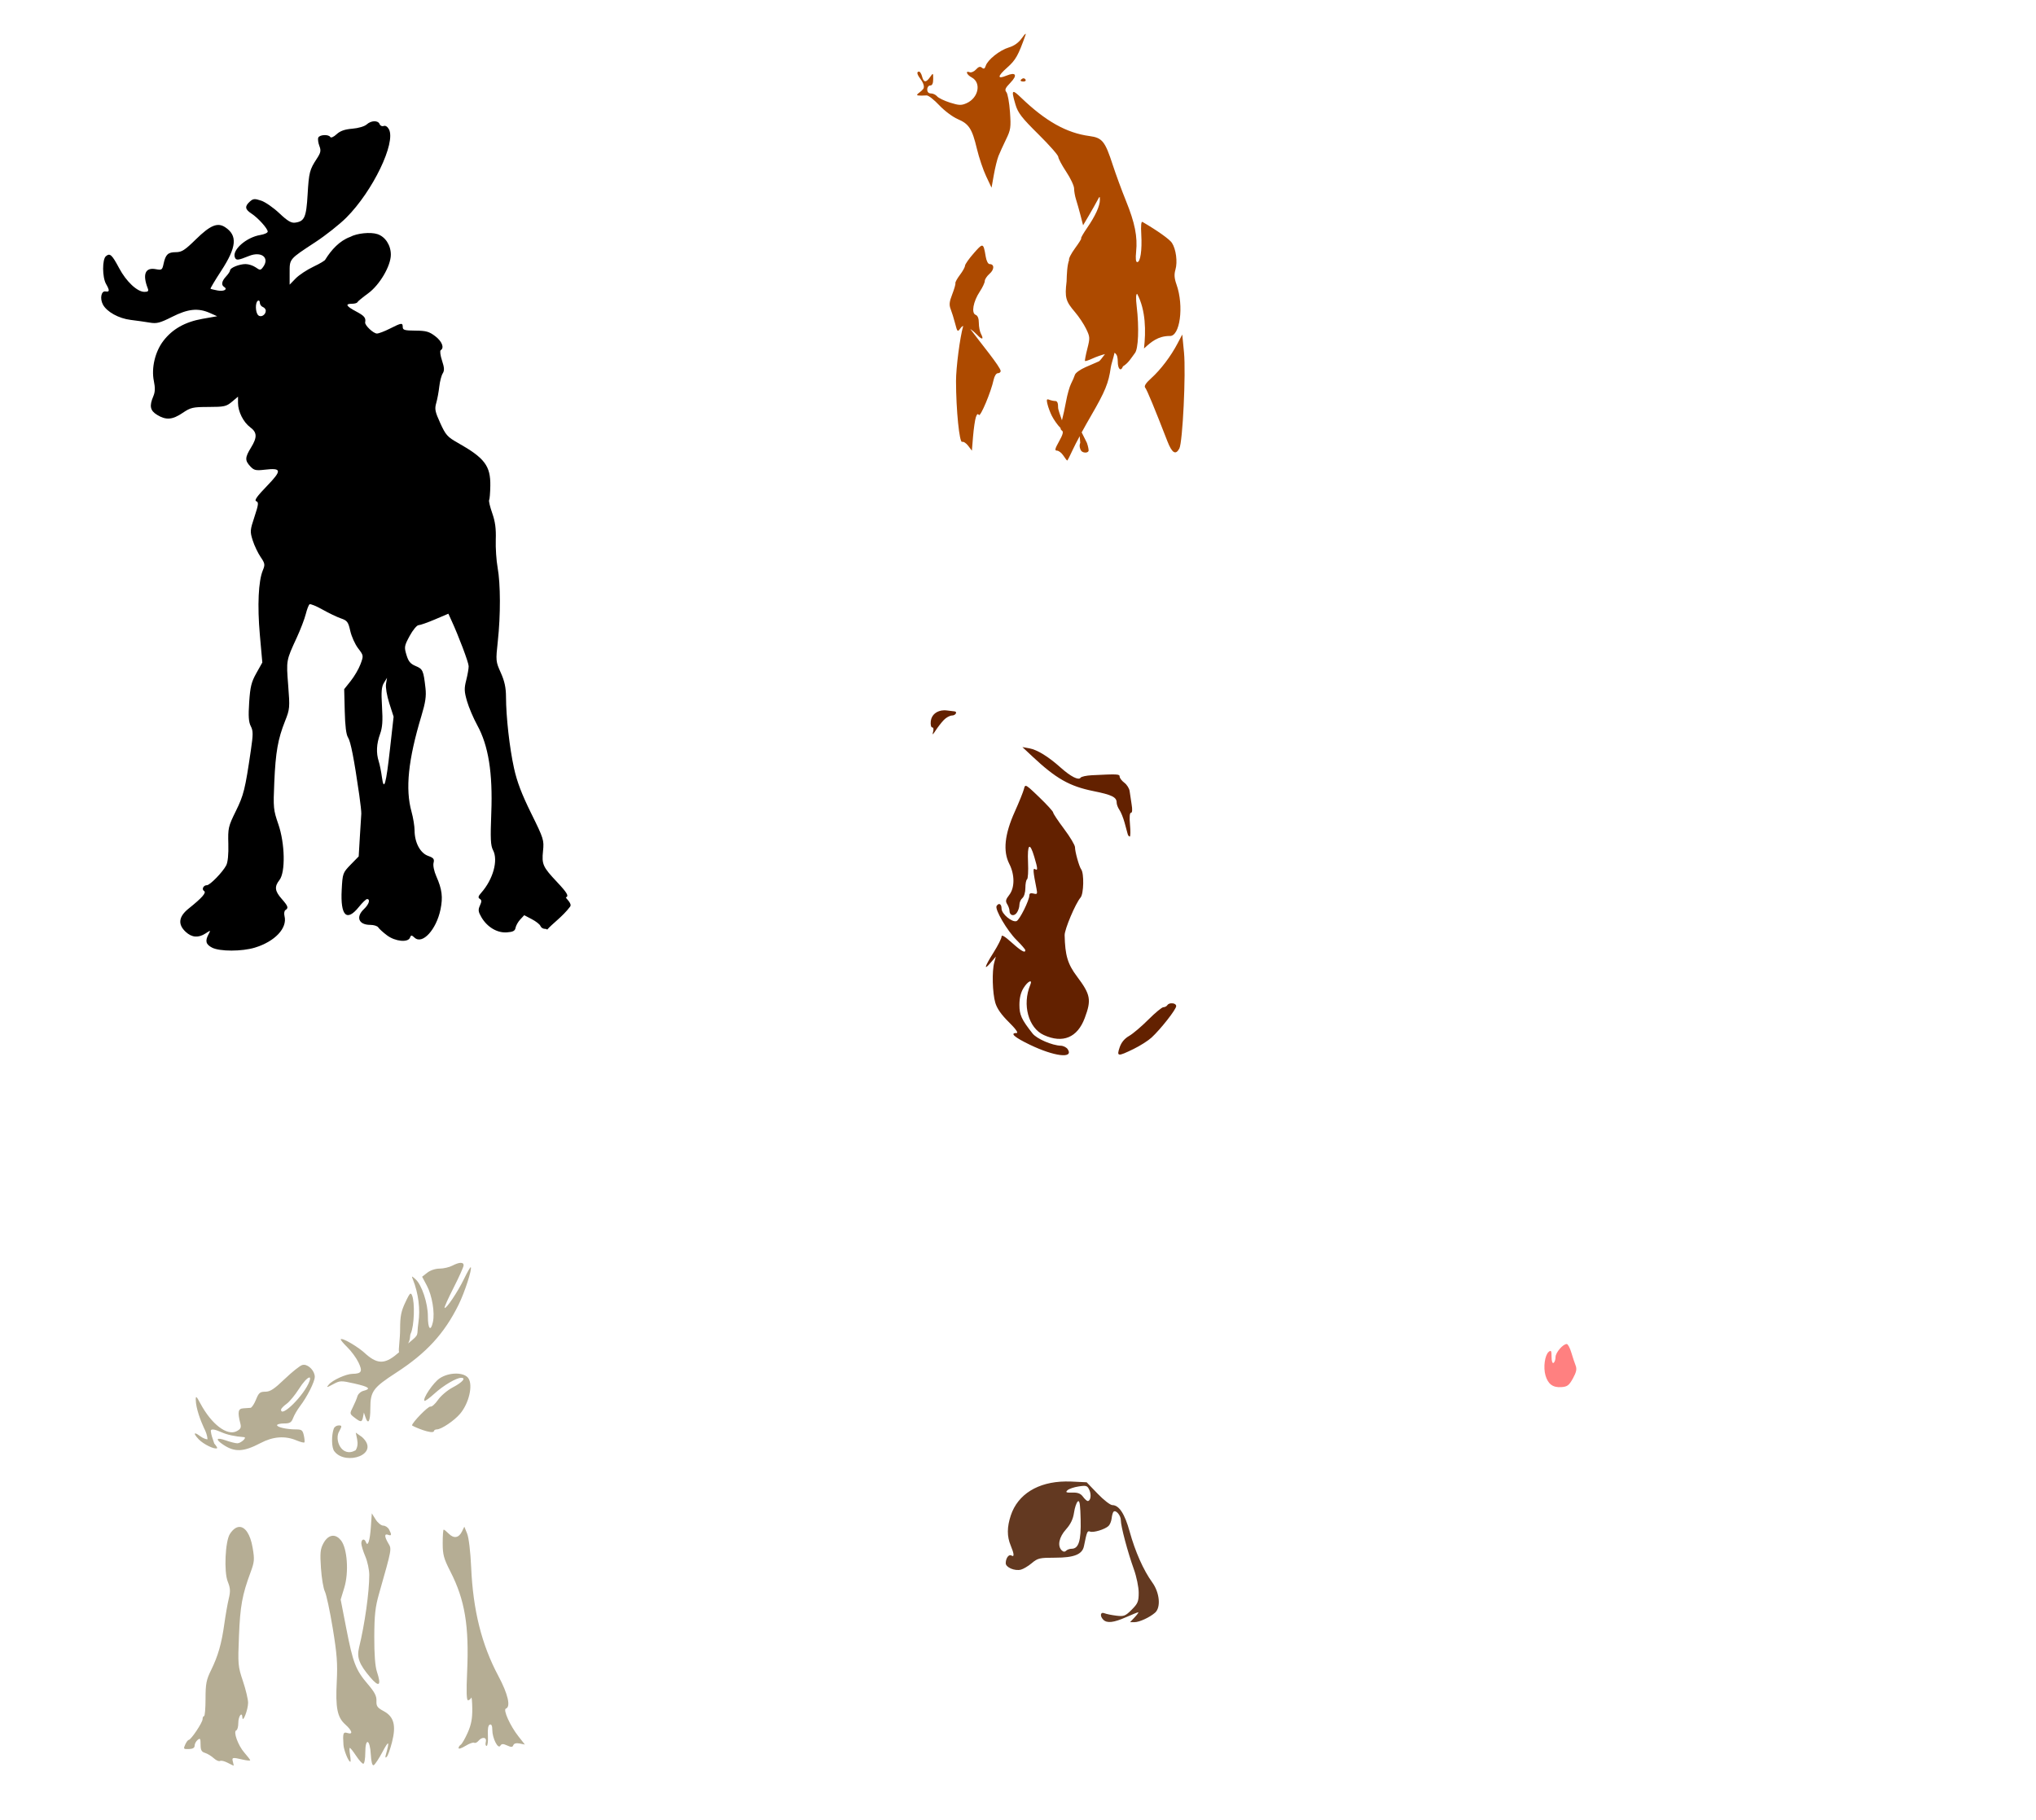
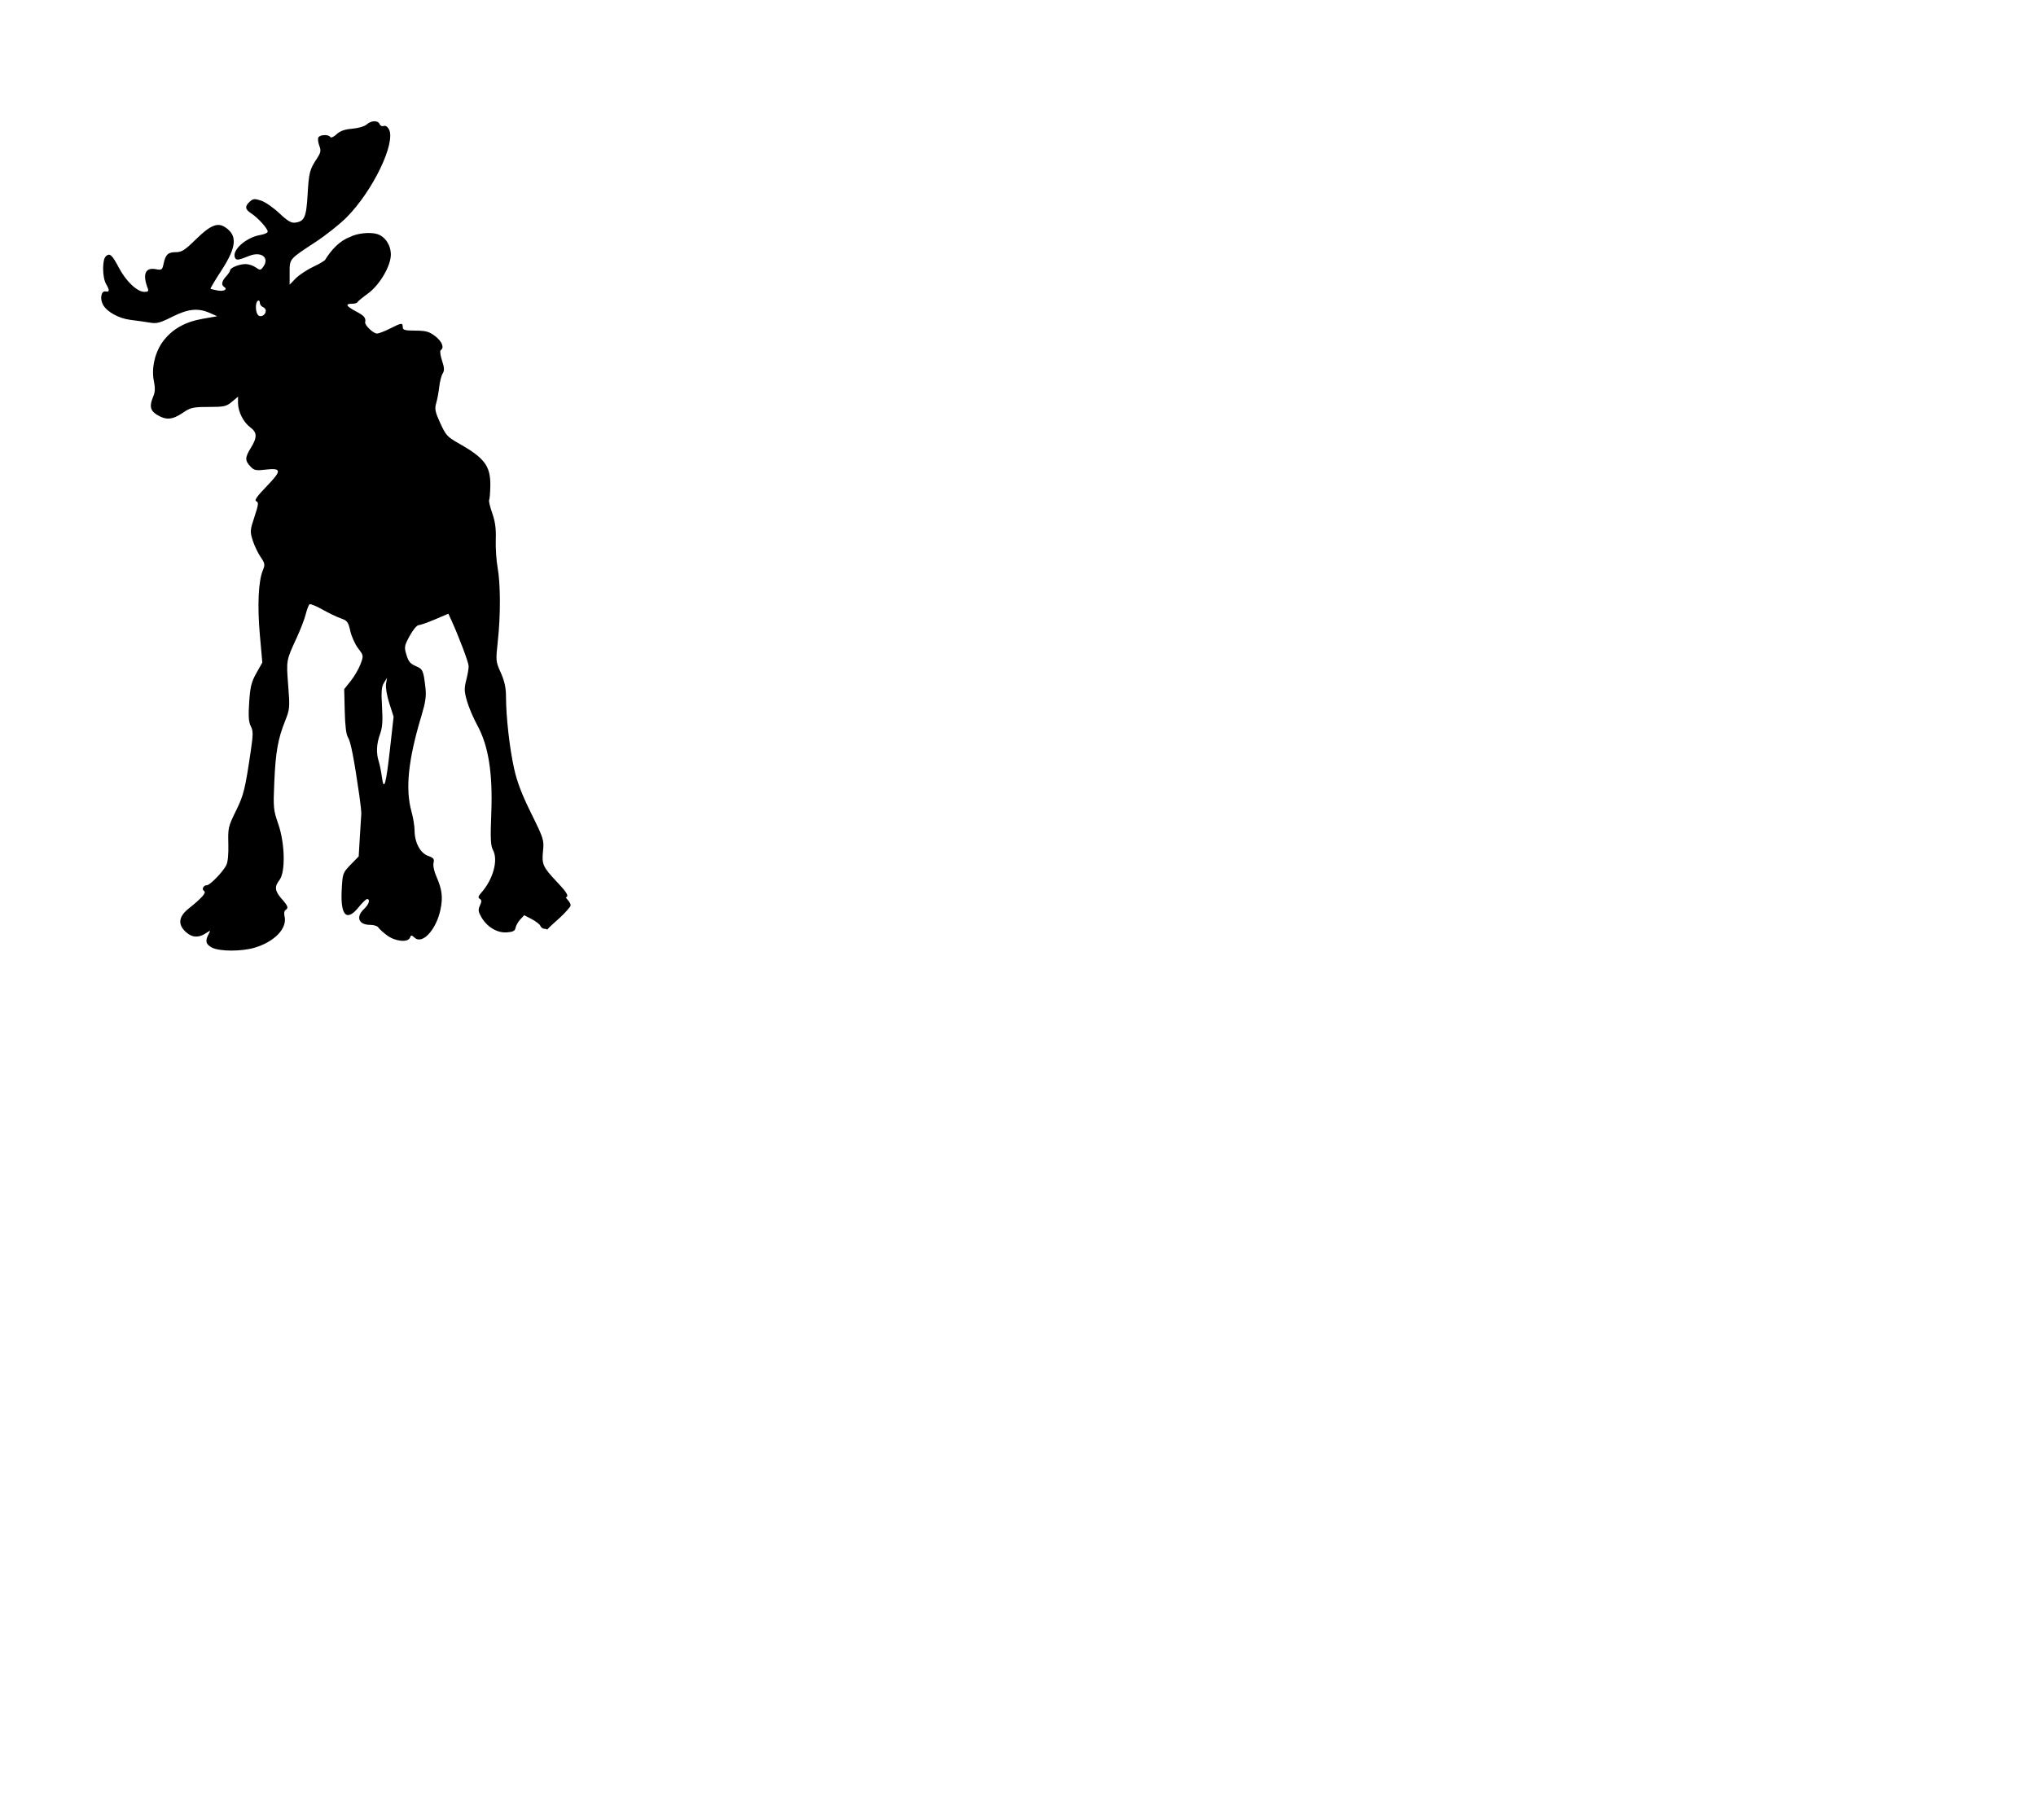
<svg xmlns="http://www.w3.org/2000/svg" xmlns:ns1="http://www.inkscape.org/namespaces/inkscape" xmlns:ns2="http://sodipodi.sourceforge.net/DTD/sodipodi-0.dtd" id="svg6903" version="1.1" ns1:version="0.47 r22583" width="575" height="514" ns2:docname="BBMoose4.gif">
  <defs id="defs6907">
    <ns1:perspective ns2:type="inkscape:persp3d" ns1:vp_x="0 : 0.5 : 1" ns1:vp_y="0 : 1000 : 0" ns1:vp_z="1 : 0.5 : 1" ns1:persp3d-origin="0.5 : 0.33333333 : 1" id="perspective6911" />
  </defs>
  <ns2:namedview pagecolor="#ffffff" bordercolor="#666666" borderopacity="1" objecttolerance="10" gridtolerance="10" guidetolerance="10" ns1:pageopacity="0" ns1:pageshadow="2" ns1:window-width="1280" ns1:window-height="1002" id="namedview6905" showgrid="false" ns1:zoom="0.36235409" ns1:cx="492.03838" ns1:cy="407.39562" ns1:window-x="1276" ns1:window-y="92" ns1:window-maximized="1" ns1:current-layer="svg6903" />
  <path style="fill:#000000" d="m 105.697,34.248 c -0.702,0.02 -1.514,0.331 -2.154,0.911 -0.588,0.533 -2.333,1.049 -4.046,1.191 -2.155,0.179 -3.42,0.622 -4.449,1.576 -0.822,0.762 -1.573,1.088 -1.769,0.771 -0.506,-0.818 -3.066,-0.672 -3.398,0.193 -0.157,0.409 -0.016,1.459 0.315,2.329 0.508,1.337 0.396,1.887 -0.718,3.591 -2.044,3.126 -2.238,3.867 -2.61,10.211 -0.374,6.394 -0.888,7.517 -3.538,7.864 -1.096,0.144 -2.145,-0.484 -4.449,-2.662 -1.66,-1.57 -3.966,-3.171 -5.132,-3.555 -1.853,-0.612 -2.255,-0.579 -3.205,0.28 -1.479,1.338 -1.365,2.179 0.455,3.363 1.88,1.222 4.594,4.236 4.606,5.097 0.005,0.346 -0.928,0.774 -2.084,0.963 -3.945,0.647 -8.004,4.205 -7.199,6.305 0.36,0.937 0.871,0.88 4.011,-0.385 3.482,-1.403 5.896,0.492 3.976,3.118 -0.713,0.975 -0.854,0.979 -2.102,0.105 -0.73,-0.512 -2.013,-0.928 -2.855,-0.928 -1.768,0 -4.379,1.063 -4.379,1.786 0,0.272 -0.504,1.037 -1.121,1.699 -1.229,1.32 -1.442,2.415 -0.56,2.96 1.119,0.692 -0.072,1.352 -1.839,1.016 -0.99,-0.188 -1.893,-0.405 -1.997,-0.49 -0.104,-0.085 1.254,-2.364 3.013,-5.062 4.379,-6.718 4.67,-9.994 1.103,-12.33 -2.14,-1.402 -4.183,-0.554 -8.249,3.433 -3.116,3.055 -3.994,3.626 -5.64,3.626 -2.236,0 -2.922,0.642 -3.485,3.275 -0.376,1.759 -0.508,1.846 -2.224,1.524 -2.957,-0.555 -3.782,1.449 -2.242,5.43 0.296,0.766 0.095,0.981 -0.946,0.981 -2.021,0 -5.114,-2.894 -7.128,-6.673 -2.057,-3.859 -2.604,-4.348 -3.748,-3.398 -1.065,0.884 -1.039,5.951 0.035,7.829 1.065,1.864 1.035,2.317 -0.14,2.119 -1.214,-0.204 -1.653,1.999 -0.736,3.713 1.1,2.056 4.468,3.918 7.812,4.326 1.728,0.211 4.177,0.556 5.43,0.771 1.943,0.332 2.863,0.096 6.288,-1.629 4.509,-2.271 7.338,-2.565 10.649,-1.103 l 2.084,0.928 -4.168,0.736 c -4.925,0.876 -8.494,2.9 -11.052,6.253 -2.32,3.042 -3.409,7.654 -2.662,11.297 0.396,1.935 0.369,3.099 -0.14,4.291 -1.183,2.772 -0.923,4.075 1.068,5.289 2.518,1.535 4.318,1.392 7.199,-0.56 2.263,-1.534 2.86,-1.672 7.321,-1.681 4.404,-0.009 5.023,-0.139 6.586,-1.454 l 1.734,-1.454 0,1.786 c 0,2.423 1.517,5.436 3.45,6.866 1.955,1.445 2.006,2.829 0.21,5.745 -1.707,2.772 -1.742,3.628 -0.21,5.272 1.055,1.132 1.562,1.254 4.063,0.963 4.856,-0.564 4.95,0.15 0.631,4.624 -2.803,2.904 -3.607,4.039 -2.995,4.274 0.714,0.274 0.654,0.91 -0.49,4.361 -1.268,3.824 -1.306,4.188 -0.508,6.708 0.463,1.463 1.47,3.567 2.224,4.676 1.247,1.836 1.297,2.176 0.631,3.783 -1.249,3.012 -1.573,9.934 -0.841,18.198 l 0.701,7.829 -1.681,2.995 c -1.413,2.515 -1.741,3.852 -2.032,8.232 -0.263,3.962 -0.149,5.591 0.455,6.761 0.685,1.324 0.683,2.283 0.017,6.831 -1.615,11.044 -2.017,12.633 -4.239,17.147 -2.145,4.357 -2.239,4.816 -2.119,9.248 0.08,2.951 -0.137,5.191 -0.596,6.078 -0.98,1.896 -4.588,5.605 -5.447,5.605 -0.998,0 -1.57,1.174 -0.806,1.646 0.73,0.451 -0.601,1.947 -4.361,4.957 -2.847,2.278 -3.113,4.463 -0.823,6.586 1.741,1.613 3.585,1.755 5.622,0.42 1.444,-0.946 1.458,-0.941 0.823,0.245 -1.021,1.908 -0.777,2.865 0.998,3.783 2.143,1.109 8.406,1.111 12.068,0 5.663,-1.718 9.24,-5.508 8.39,-8.897 -0.184,-0.734 -0.071,-1.51 0.263,-1.716 0.929,-0.574 0.745,-1.112 -1.068,-3.17 -1.948,-2.21 -2.093,-3.447 -0.631,-5.307 1.73,-2.199 1.568,-10.329 -0.315,-15.781 -1.391,-4.028 -1.453,-4.638 -1.138,-11.857 0.372,-8.537 1.023,-12.194 3.048,-17.287 1.332,-3.349 1.369,-3.758 0.876,-10.088 -0.553,-7.094 -0.585,-6.941 2.435,-13.486 1.038,-2.25 2.175,-5.208 2.522,-6.586 0.347,-1.378 0.829,-2.643 1.086,-2.802 0.257,-0.159 1.903,0.507 3.643,1.489 1.74,0.982 4.073,2.105 5.184,2.487 1.81,0.622 2.09,0.996 2.662,3.538 0.351,1.561 1.339,3.766 2.207,4.904 1.57,2.058 1.583,2.074 0.683,4.501 -0.497,1.342 -1.751,3.477 -2.767,4.746 l -1.839,2.312 0.158,6.218 c 0.103,4.167 0.401,6.621 0.928,7.426 0.743,1.134 1.701,5.996 3.17,16.219 0.355,2.466 0.612,4.862 0.578,5.324 -0.034,0.462 -0.215,3.363 -0.403,6.445 l -0.333,5.605 -2.277,2.329 c -2.22,2.296 -2.273,2.454 -2.522,7.093 -0.395,7.347 1.395,9.149 4.834,4.869 0.991,-1.233 2.036,-2.242 2.329,-2.242 0.998,0 0.548,1.481 -0.858,2.802 -2.404,2.258 -1.524,4.484 1.769,4.484 1.002,0 2.013,0.316 2.259,0.718 0.247,0.402 1.362,1.411 2.47,2.242 2.312,1.734 5.925,2.096 6.48,0.648 0.298,-0.776 0.435,-0.777 1.314,0.018 2.209,1.999 6.121,-2.275 7.304,-7.969 0.718,-3.456 0.447,-5.69 -1.173,-9.353 -0.643,-1.453 -0.976,-3.07 -0.788,-3.818 0.274,-1.09 0.019,-1.409 -1.559,-1.979 -2.214,-0.8 -3.79,-3.767 -3.801,-7.181 -0.004,-1.207 -0.385,-3.576 -0.858,-5.272 -1.797,-6.436 -0.953,-14.671 2.785,-27.06 1.143,-3.79 1.412,-5.589 1.156,-7.847 -0.568,-5.013 -0.746,-5.408 -2.767,-6.253 -1.507,-0.63 -2.055,-1.302 -2.61,-3.153 -0.662,-2.21 -0.62,-2.529 0.911,-5.359 0.897,-1.658 2.031,-3.022 2.505,-3.03 0.473,-0.008 2.561,-0.741 4.641,-1.629 l 3.783,-1.611 0.806,1.769 c 2.075,4.485 4.904,11.974 4.922,13.048 0.011,0.654 -0.295,2.427 -0.683,3.941 -0.603,2.355 -0.574,3.215 0.228,5.973 0.515,1.773 1.814,4.821 2.89,6.778 3.149,5.73 4.392,13.464 3.958,24.713 -0.286,7.426 -0.198,9.248 0.508,10.596 1.49,2.846 -0.011,8.234 -3.328,11.98 -0.877,0.991 -0.986,1.395 -0.438,1.734 0.562,0.347 0.574,0.748 0.052,1.892 -0.554,1.216 -0.486,1.758 0.42,3.31 1.628,2.787 4.466,4.474 7.181,4.274 1.742,-0.129 2.297,-0.413 2.452,-1.279 0.111,-0.617 0.695,-1.676 1.314,-2.347 l 1.138,-1.226 2.137,1.121 c 1.174,0.612 2.264,1.464 2.435,1.909 0.171,0.445 0.711,0.823 1.209,0.823 0.356,0 0.62,0.088 0.701,0.228 1.36,-1.606 4.381,-3.697 6.48,-6.498 0.668,-0.891 -1.406,-2.507 -1.173,-2.61 0.872,-0.384 0.341,-1.298 -2.522,-4.344 -4.013,-4.269 -4.342,-4.979 -3.958,-8.757 0.313,-3.085 0.201,-3.464 -3.345,-10.649 -2.676,-5.422 -4.001,-8.893 -4.852,-12.768 -1.268,-5.775 -2.236,-14.431 -2.259,-20.107 -0.011,-2.619 -0.403,-4.45 -1.471,-6.831 -1.426,-3.178 -1.444,-3.367 -0.841,-8.915 0.801,-7.359 0.777,-16.168 -0.052,-20.755 -0.362,-2.004 -0.603,-5.562 -0.525,-7.899 0.104,-3.127 -0.156,-5.101 -0.998,-7.496 -0.629,-1.79 -1.025,-3.454 -0.876,-3.696 0.149,-0.241 0.303,-2.067 0.333,-4.046 0.085,-5.633 -1.6,-7.853 -9.195,-12.138 -2.906,-1.639 -3.415,-2.206 -4.939,-5.552 -1.472,-3.231 -1.63,-3.994 -1.138,-5.692 0.312,-1.079 0.695,-3.166 0.858,-4.624 0.163,-1.457 0.599,-3.129 0.963,-3.713 0.521,-0.835 0.482,-1.612 -0.193,-3.661 -0.472,-1.433 -0.636,-2.742 -0.368,-2.907 1.085,-0.671 0.37,-2.5 -1.541,-3.958 -1.711,-1.305 -2.587,-1.556 -5.605,-1.576 -3.021,-0.02 -3.57,-0.17 -3.573,-0.998 -0.004,-1.279 -0.327,-1.244 -3.608,0.42 -1.516,0.769 -3.168,1.401 -3.678,1.401 -1.006,0 -3.478,-2.343 -3.328,-3.153 0.238,-1.286 -0.215,-1.84 -2.557,-3.083 -2.819,-1.495 -3.191,-2.172 -1.173,-2.172 0.745,0 1.439,-0.201 1.541,-0.438 0.103,-0.236 1.455,-1.355 3.013,-2.487 3.259,-2.369 6.428,-7.756 6.428,-10.947 0,-2.672 -1.568,-5.066 -3.783,-5.797 -1.967,-0.649 -5.802,-0.256 -7.706,0.788 -3.002,1.085 -5.327,3.674 -7.006,6.375 0,0.245 -1.499,1.15 -3.328,2.014 -1.829,0.864 -4.099,2.361 -5.044,3.328 l -1.716,1.769 0,-3.38 c 0,-3.955 -0.181,-3.751 7.269,-8.635 2.918,-1.913 6.848,-5.027 8.74,-6.918 7.465,-7.465 14.065,-21.16 12.033,-24.958 -0.403,-0.754 -0.997,-1.117 -1.489,-0.928 -0.45,0.173 -0.963,-0.068 -1.138,-0.525 -0.213,-0.555 -0.805,-0.826 -1.506,-0.806 z m -32.665,50.635 c 0.201,0.012 0.35,0.245 0.35,0.613 0,0.49 0.378,1.031 0.841,1.209 0.462,0.177 0.841,0.642 0.841,1.033 0,1.209 -1.398,2.034 -2.154,1.279 -0.804,-0.804 -0.861,-3.586 -0.088,-4.063 0.077,-0.048 0.143,-0.074 0.21,-0.07 z m 36.273,106.559 -0.28,1.681 c -0.168,0.966 0.213,3.292 0.911,5.482 l 1.226,3.818 -1.016,9.073 c -1.13,10.164 -1.722,12.191 -2.294,7.934 -0.205,-1.529 -0.608,-3.502 -0.893,-4.396 -0.758,-2.373 -0.636,-4.909 0.368,-7.689 0.68,-1.883 0.81,-3.688 0.56,-7.777 -0.259,-4.259 -0.136,-5.605 0.56,-6.726 l 0.858,-1.401 z" id="path7230" ns2:nodetypes="cssssssssssssssssssssssssssssssssssssssssscccsssssscccsssssssssscccsssssssssssssssssssssssssssssscccssscccssssssssssssssssssssscccsssssssssssscccsscsssssssssssssssssssssssssssssssssccscccsssssccsssssccccccsssscc" />
-   <path style="fill:#ff8080" d="m 442.479,379.611 c 0.316,0 0.889,1.072 1.279,2.382 0.39,1.31 0.943,2.973 1.226,3.696 0.392,1.001 0.205,1.87 -0.771,3.643 -1.084,1.971 -1.586,2.336 -3.24,2.452 -2.411,0.17 -3.779,-0.833 -4.501,-3.293 -0.665,-2.265 -0.191,-5.759 0.911,-6.673 0.664,-0.551 0.806,-0.319 0.806,1.401 0,1.233 0.226,1.923 0.56,1.716 0.308,-0.191 0.56,-0.93 0.56,-1.629 0,-1.27 2.085,-3.696 3.17,-3.696 z" id="path7206" />
-   <path id="path7198" style="fill:#633921;fill-opacity:1" d="m 300.919,418.436 c 0.518,-0.006 1.058,-0.007 1.594,0.018 l 4.379,0.21 3.1,3.223 c 1.702,1.772 3.562,3.223 4.151,3.223 1.885,0 3.508,2.451 4.887,7.461 1.547,5.622 3.89,10.925 6.393,14.38 2.09,2.885 2.481,7.063 0.788,8.547 -1.522,1.334 -4.438,2.68 -5.815,2.68 l -1.244,0 1.314,-1.401 c 0.724,-0.771 1.168,-1.401 0.998,-1.401 -0.17,0 -1.725,0.631 -3.468,1.401 -3.484,1.541 -5.367,1.744 -6.393,0.718 -1.055,-1.055 -0.837,-2.311 0.315,-1.839 0.539,0.221 2.044,0.524 3.345,0.683 2.14,0.262 2.556,0.106 4.344,-1.681 1.739,-1.739 1.979,-2.314 1.979,-4.799 0,-1.58 -0.601,-4.504 -1.366,-6.638 -1.766,-4.924 -3.678,-12.119 -3.678,-13.837 0,-1.382 -1.427,-3.039 -2.067,-2.4 -0.198,0.198 -0.438,1.035 -0.525,1.857 -0.088,0.822 -0.492,1.8 -0.893,2.172 -1.045,0.968 -4.259,1.938 -5.202,1.576 -0.777,-0.298 -0.892,-0.022 -1.734,4.133 -0.467,2.305 -2.785,3.24 -8.092,3.24 -4.442,0 -4.95,0.121 -6.638,1.541 -1.008,0.848 -2.401,1.668 -3.083,1.839 -1.756,0.441 -4.284,-0.646 -4.274,-1.839 0.012,-1.435 0.886,-2.603 1.611,-2.154 0.856,0.529 0.788,-0.449 -0.21,-2.837 -1.075,-2.573 -1.061,-5.189 0.035,-8.495 1.983,-5.982 7.676,-9.487 15.448,-9.581 z m 5.027,1.244 c -0.34,0.017 -0.774,0.077 -1.314,0.158 -1.315,0.196 -2.731,0.673 -3.153,1.068 -0.632,0.592 -0.394,0.715 1.349,0.666 1.563,-0.044 2.351,0.259 3.013,1.156 0.492,0.667 1.09,1.215 1.331,1.226 0.831,0.04 1.114,-1.731 0.49,-3.1 -0.424,-0.931 -0.697,-1.224 -1.716,-1.173 z m -1.384,4.309 c -0.055,3.2e-4 -0.11,0.034 -0.175,0.088 -0.372,0.309 -0.857,1.731 -1.068,3.17 -0.269,1.832 -0.957,3.256 -2.277,4.729 -1.964,2.191 -2.465,4.646 -1.209,5.902 0.448,0.448 0.87,0.496 1.244,0.123 0.308,-0.308 0.994,-0.56 1.541,-0.56 2.019,0 2.719,-2.228 2.575,-8.267 -0.091,-3.801 -0.245,-5.187 -0.631,-5.184 z" />
-   <path id="path7180" style="fill:#632100;fill-opacity:1" d="m 266.601,200.623 c 0.289,-0.008 0.585,0.012 0.893,0.052 0.897,0.117 1.818,0.224 2.049,0.245 0.959,0.088 0.327,1.173 -0.683,1.173 -0.605,0 -1.646,0.567 -2.312,1.261 -0.666,0.694 -1.691,2.018 -2.294,2.942 -0.852,1.306 -1.016,1.4 -0.736,0.42 0.212,-0.741 0.104,-1.261 -0.245,-1.261 -0.333,0 -0.511,-0.781 -0.403,-1.769 0.199,-1.82 1.709,-3.012 3.731,-3.065 z m 22.139,10.386 1.962,0.35 c 2.237,0.408 5.366,2.332 8.827,5.43 2.852,2.552 5.093,3.694 5.64,2.872 0.209,-0.314 1.646,-0.624 3.188,-0.701 7.268,-0.363 7.842,-0.347 7.847,0.385 0.002,0.403 0.6,1.183 1.331,1.734 0.731,0.551 1.398,1.623 1.489,2.364 0.091,0.741 0.341,2.421 0.56,3.731 0.255,1.522 0.195,2.382 -0.175,2.382 -0.368,0 -0.474,1.226 -0.28,3.363 0.168,1.85 0.137,3.363 -0.07,3.363 -0.207,0 -0.469,-0.315 -0.578,-0.701 -0.109,-0.385 -0.498,-1.838 -0.876,-3.223 -0.378,-1.385 -1.044,-3.015 -1.471,-3.626 -0.428,-0.611 -0.771,-1.539 -0.771,-2.049 0,-1.531 -1.353,-2.193 -6.551,-3.24 -6.761,-1.363 -10.582,-3.534 -17.269,-9.808 l -2.802,-2.627 z m 0.946,10.947 c 0.451,0.003 1.4,0.898 3.801,3.205 2.168,2.084 3.941,4.028 3.941,4.326 0,0.299 1.387,2.388 3.083,4.641 1.695,2.254 3.083,4.585 3.083,5.167 0,1.304 1.168,5.466 1.751,6.253 0.85,1.145 0.721,6.914 -0.175,7.952 -1.436,1.663 -4.539,9.005 -4.501,10.649 0.13,5.721 0.856,8.149 3.485,11.647 3.861,5.136 4.118,6.596 2.189,11.752 -2.067,5.526 -6.186,7.231 -11.542,4.799 -4.369,-1.984 -6.166,-8.602 -3.836,-14.169 0.725,-1.732 -0.695,-1.072 -1.909,0.893 -0.782,1.265 -1.156,2.836 -1.156,4.746 0,2.844 0.571,4.098 3.713,8.092 1.183,1.504 5.487,3.365 7.987,3.45 0.737,0.025 1.627,0.485 1.962,1.016 1.703,2.7 -3.821,2.029 -10.719,-1.296 -4.378,-2.11 -5.741,-3.31 -3.731,-3.31 0.56,0 -0.272,-1.179 -2.207,-3.083 -2.123,-2.09 -3.341,-3.834 -3.818,-5.465 -0.805,-2.748 -0.969,-8.875 -0.298,-11.35 l 0.455,-1.681 -1.436,1.681 c -2.116,2.479 -1.747,1.17 0.806,-2.872 1.233,-1.952 2.242,-3.968 2.242,-4.466 0,-0.617 0.905,-0.071 2.855,1.681 2.718,2.444 3.878,3.092 3.853,2.154 -0.006,-0.231 -1.128,-1.523 -2.487,-2.872 -2.655,-2.636 -6.19,-8.679 -5.622,-9.598 0.619,-1.002 1.401,-0.592 1.401,0.736 0,1.502 3.004,3.994 4.239,3.52 0.852,-0.327 3.608,-5.863 3.608,-7.251 0,-0.563 0.365,-0.737 1.173,-0.525 1.05,0.275 1.145,0.126 0.858,-1.314 -0.98,-4.916 -1.062,-5.973 -0.438,-5.587 0.841,0.52 0.82,-0.033 -0.21,-3.503 -1.267,-4.267 -1.985,-3.603 -1.751,1.611 0.111,2.476 -0.017,4.619 -0.28,4.782 -0.263,0.163 -0.473,1.275 -0.473,2.452 0,1.219 -0.362,2.44 -0.841,2.837 -0.462,0.384 -0.841,1.235 -0.841,1.909 0,0.674 -0.338,1.691 -0.753,2.259 -0.811,1.109 -2.049,0.76 -2.049,-0.578 0,-0.448 -0.289,-1.281 -0.648,-1.857 -0.534,-0.855 -0.431,-1.331 0.56,-2.592 1.59,-2.021 1.605,-5.715 0.035,-8.792 -1.829,-3.585 -1.332,-8.356 1.541,-14.73 1.251,-2.774 2.421,-5.696 2.61,-6.48 0.125,-0.521 0.22,-0.843 0.49,-0.841 z m 41.002,61.424 c 0.713,-0.071 1.489,0.213 1.489,0.788 0,0.922 -4.355,6.482 -6.971,8.897 -0.944,0.871 -3.23,2.322 -5.079,3.223 -4.47,2.177 -4.803,2.145 -3.923,-0.455 0.476,-1.409 1.363,-2.485 2.68,-3.24 1.08,-0.62 3.529,-2.7 5.447,-4.624 1.918,-1.924 3.811,-3.485 4.221,-3.485 0.41,0 0.913,-0.252 1.103,-0.56 0.201,-0.325 0.606,-0.5 1.033,-0.543 z" />
-   <path style="fill:#ad4a00;fill-opacity:1" d="m 289.612,9.56 c -0.15,0.062 -0.511,0.487 -0.998,1.173 -0.953,1.343 -2.184,2.216 -3.731,2.68 -2.566,0.769 -5.955,3.475 -6.498,5.184 -0.262,0.824 -0.545,0.96 -1.068,0.525 -0.514,-0.427 -0.971,-0.277 -1.681,0.508 -0.538,0.595 -1.336,0.937 -1.769,0.771 -1.334,-0.512 -0.87,0.705 0.56,1.471 2.791,1.494 1.928,5.782 -1.471,7.286 -1.46,0.646 -2.127,0.623 -4.659,-0.175 -1.622,-0.511 -3.264,-1.312 -3.643,-1.769 -0.379,-0.457 -1.155,-0.823 -1.734,-0.823 -0.679,0 -1.051,-0.398 -1.051,-1.121 0,-0.623 0.374,-1.121 0.841,-1.121 0.573,0 0.841,-0.59 0.841,-1.822 0,-1.794 -0.009,-1.798 -0.876,-0.56 -1.137,1.623 -1.825,1.591 -2.259,-0.14 -0.193,-0.771 -0.583,-1.401 -0.858,-1.401 -0.734,0 -0.601,0.745 0.333,1.979 0.453,0.598 1.446,2.127 0.841,2.925 -1.065,1.405 -3.754,2.09 0.963,1.822 0.523,-0.03 2.131,1.249 3.573,2.785 1.442,1.536 3.779,3.286 5.184,3.888 3.22,1.38 4.087,2.73 5.447,8.425 0.601,2.515 1.791,6.023 2.627,7.777 l 1.506,3.188 0.648,-3.643 c 0.354,-2.004 0.943,-4.4 1.314,-5.324 0.371,-0.925 1.323,-3.023 2.119,-4.659 1.327,-2.723 1.43,-3.375 1.121,-7.759 -0.186,-2.633 -0.646,-5.16 -1.016,-5.605 -0.543,-0.655 -0.315,-1.162 1.156,-2.68 2.074,-2.14 1.529,-3.084 -1.138,-1.979 -2.657,1.101 -2.573,0.173 0.21,-2.277 2.385,-2.099 3.144,-3.442 5.184,-9.23 0.082,-0.231 0.073,-0.335 -0.018,-0.298 z m -0.648,12.558 c -0.08,0.01 -0.156,0.043 -0.228,0.088 -0.777,0.48 -0.634,0.823 0.35,0.823 0.481,0 0.719,-0.265 0.525,-0.578 -0.145,-0.235 -0.407,-0.362 -0.648,-0.333 z m -2.732,3.853 c -0.384,0.083 -0.145,1.199 0.56,3.573 0.695,2.342 1.754,3.717 6.445,8.355 3.087,3.052 5.631,5.938 5.64,6.41 0.009,0.473 1.018,2.361 2.242,4.204 1.224,1.843 2.224,3.974 2.224,4.729 0,0.755 0.238,2.136 0.543,3.083 0.305,0.947 0.882,2.986 1.279,4.519 l 0.718,2.785 1.646,-2.785 c 0.898,-1.532 1.962,-3.415 2.364,-4.186 0.681,-1.305 0.732,-1.321 0.736,-0.21 0.005,1.718 -1.292,4.549 -3.608,7.917 -1.11,1.614 -1.867,2.942 -1.681,2.942 0.185,0 -0.589,1.25 -1.716,2.785 -1.127,1.535 -1.893,3.049 -1.699,3.363 -0.544,1.495 -0.636,3.861 -0.701,6.025 -0.549,4.595 -0.266,5.591 2.4,8.705 1.077,1.258 2.479,3.375 3.118,4.694 1.098,2.268 1.116,2.568 0.333,5.64 -0.456,1.787 -0.75,3.329 -0.648,3.433 0.102,0.103 1.022,-0.197 2.049,-0.666 1.157,-0.528 2.445,-0.975 3.591,-1.279 -0.739,0.981 -1.435,1.925 -1.716,2.049 -0.617,0.272 -2.339,1.016 -3.818,1.664 -1.48,0.648 -2.805,1.612 -2.96,2.137 -0.155,0.525 -0.65,1.651 -1.086,2.505 -0.436,0.854 -1.071,3.124 -1.419,5.044 -0.321,1.775 -0.816,4.037 -1.156,5.307 -0.495,-1.44 -1.098,-3.067 -1.086,-3.626 0.026,-1.217 -0.239,-1.822 -0.771,-1.822 -0.437,0 -1.196,-0.157 -1.699,-0.35 -0.191,-0.073 -0.345,-0.122 -0.455,-0.123 -0.331,-0.002 -0.312,0.375 -0.07,1.384 0.213,0.887 0.76,2.353 1.226,3.275 0.498,0.986 1.61,2.631 2.452,3.433 0.026,0.349 0.145,0.569 0.385,0.718 0.501,0.309 0.29,1.118 -0.788,3.048 -1.187,2.124 -1.306,2.627 -0.596,2.627 0.482,0 1.299,0.631 1.804,1.401 0.505,0.771 0.99,1.401 1.086,1.401 0.096,0 0.826,-1.435 1.629,-3.188 0.369,-0.805 1.072,-2.162 1.892,-3.696 l 0.158,1.874 c -0.389,0.939 0.008,1.845 0.21,2.172 0.422,0.683 1.806,0.798 2.119,0.175 0.116,-0.231 -0.083,-1.277 -0.438,-2.312 l -1.489,-2.978 c 0.83,-1.528 1.745,-3.153 2.61,-4.641 4.015,-6.915 5.004,-9.31 5.605,-13.679 0.07,-0.718 0.74,-2.64 1.068,-4.186 0.863,0.618 0.866,1.475 0.911,2.47 0,2.166 0.86,2.977 1.471,1.384 1.561,-0.963 2.296,-2.323 3.345,-3.713 1.005,-1.111 1.241,-7.275 0.525,-13.259 -0.265,-2.214 -0.209,-3.503 0.14,-3.503 2.452,4.628 2.48,10.578 1.927,15.43 2.117,-1.963 3.985,-3.49 7.199,-3.538 2.957,0.328 4.148,-8.427 1.979,-14.537 -0.618,-1.74 -0.697,-2.844 -0.298,-4.204 0.637,-2.168 0.166,-5.789 -0.998,-7.566 -0.664,-1.013 -4.097,-3.448 -8.302,-5.902 -0.38,-0.222 -0.495,0.983 -0.35,3.538 0.251,4.439 -0.244,7.812 -1.138,7.812 -0.405,0 -0.513,-1.002 -0.315,-2.942 0.433,-4.239 -0.35,-8.148 -2.855,-14.327 -1.211,-2.988 -2.896,-7.573 -3.748,-10.194 -2.169,-6.671 -2.955,-7.664 -6.568,-8.144 -6.47,-0.861 -12.399,-4.182 -19.336,-10.859 -1.136,-1.094 -1.82,-1.658 -2.119,-1.594 z m -8.968,43.419 c -0.435,0.078 -1.093,0.816 -2.242,2.119 -1.356,1.539 -2.475,3.132 -2.487,3.538 -0.012,0.406 -0.654,1.567 -1.436,2.592 -0.782,1.025 -1.356,2.082 -1.279,2.347 0.077,0.265 -0.325,1.677 -0.893,3.135 -0.821,2.107 -0.92,2.971 -0.438,4.204 0.334,0.853 0.908,2.684 1.261,4.063 0.596,2.326 0.697,2.424 1.419,1.436 0.337,-0.461 0.567,-0.703 0.858,-0.753 -0.924,3.13 -2.039,11.815 -2.032,15.588 0.015,8.125 0.952,17.44 1.716,17.147 0.388,-0.149 1.167,0.362 1.734,1.121 l 1.033,1.366 0.333,-4.063 c 0.188,-2.244 0.548,-4.675 0.788,-5.395 0.293,-0.878 0.561,-1.083 0.841,-0.631 0.426,0.689 3.452,-6.507 4.186,-9.966 0.216,-1.019 0.728,-1.822 1.173,-1.822 0.438,0 0.806,-0.283 0.806,-0.613 0,-1.103 -5.754,-8.06 -8.6,-11.892 0.68,0.463 1.443,1.112 1.944,1.646 1.422,1.513 1.969,1.371 1.086,-0.28 -0.333,-0.623 -0.596,-1.999 -0.596,-3.065 0,-1.274 -0.311,-2.064 -0.911,-2.294 -1.267,-0.486 -0.679,-3.751 1.173,-6.55 0.783,-1.183 1.419,-2.541 1.419,-3.013 0,-0.471 0.601,-1.382 1.349,-2.032 1.38,-1.2 1.394,-2.732 0.018,-2.732 -0.437,0 -0.901,-0.886 -1.103,-2.102 -0.368,-2.213 -0.561,-3.201 -1.121,-3.1 z m 56.625,25.099 -1.331,2.522 c -1.877,3.584 -4.739,7.377 -7.391,9.773 -1.61,1.454 -2.122,2.263 -1.734,2.732 0.492,0.596 2.627,5.755 6.253,15.098 1.309,3.372 2.345,4 3.38,2.067 0.937,-1.751 1.882,-21.262 1.314,-27.148 l -0.49,-5.044 z" id="path7178" ns2:nodetypes="cssssssssssssssssssssssscccssssssssccsssccsssssscccsssssccssssscssssscsssssscssssssccssccscccccscccsssssssssssccsssssssscsscccssssscssssssssscccsssscc" />
-   <path id="path7168" style="fill:#b5ad94;fill-opacity:1" d="m 94.058,433.763 c -0.998,0.003 -1.977,0.74 -2.732,2.154 -0.871,1.63 -0.975,2.711 -0.683,7.006 0.19,2.793 0.684,5.754 1.103,6.586 0.419,0.832 1.424,5.497 2.224,10.369 1.194,7.267 1.398,9.969 1.138,15.028 -0.385,7.485 0.137,10.13 2.417,12.173 1.965,1.76 2.255,2.926 0.596,2.4 -1.198,-0.38 -1.348,0.063 -1.121,3.345 0.108,1.556 1.417,4.782 1.944,4.782 0.127,0 0.088,-0.883 -0.088,-1.962 -0.175,-1.079 -0.206,-1.962 -0.053,-1.962 0.154,0 0.953,1.009 1.769,2.242 0.816,1.233 1.728,2.242 2.032,2.242 0.304,0 0.56,-1.414 0.56,-3.135 0,-4.327 1.327,-3.865 1.559,0.543 0.106,2.015 0.404,3.141 0.788,3.013 0.337,-0.112 1.483,-1.83 2.54,-3.818 1.785,-3.36 2.037,-3.113 0.911,0.876 -0.216,0.765 -0.133,0.943 0.263,0.56 0.319,-0.308 0.975,-2.148 1.471,-4.081 1.229,-4.786 0.57,-7.257 -2.347,-8.827 -1.799,-0.968 -2.099,-1.401 -2.032,-2.907 0.06,-1.354 -0.519,-2.468 -2.47,-4.746 -3.379,-3.947 -4.154,-5.959 -6.043,-15.658 l -1.594,-8.197 1.033,-3.38 c 1.314,-4.338 0.836,-11.068 -0.928,-13.311 -0.699,-0.889 -1.483,-1.333 -2.259,-1.331 z m -26.517,-2.487 c -0.862,0.045 -1.768,0.681 -2.61,1.979 -1.329,2.049 -1.722,10.681 -0.613,13.451 0.746,1.863 0.796,2.733 0.28,4.869 -0.344,1.426 -0.901,4.61 -1.244,7.076 -0.779,5.603 -1.76,9.036 -3.748,13.083 -1.339,2.727 -1.559,3.849 -1.559,8.074 0,2.697 -0.189,4.904 -0.42,4.904 -0.231,-1.1e-4 -0.42,0.387 -0.42,0.876 0,0.944 -3.288,5.85 -3.923,5.85 -0.207,0 -0.65,0.589 -0.981,1.314 -0.558,1.224 -0.481,1.314 1.033,1.261 1.108,-0.039 1.628,-0.343 1.629,-0.963 5.6e-4,-0.502 0.378,-1.228 0.841,-1.611 0.72,-0.598 0.841,-0.411 0.841,1.296 0,1.579 0.261,2.061 1.261,2.364 0.694,0.21 1.799,0.893 2.47,1.506 0.671,0.613 1.47,0.955 1.769,0.771 0.299,-0.185 1.257,0.049 2.137,0.508 0.88,0.459 1.651,0.822 1.699,0.823 0.048,0.002 -0.049,-0.487 -0.21,-1.103 -0.329,-1.258 -0.168,-1.299 2.785,-0.613 1.156,0.268 2.102,0.351 2.102,0.193 0,-0.158 -0.738,-1.12 -1.646,-2.154 -1.788,-2.036 -3.218,-5.988 -2.277,-6.305 0.305,-0.103 0.56,-1.032 0.56,-2.067 0,-1.932 1.074,-3.382 1.156,-1.559 0.076,1.701 1.583,-2.148 1.611,-4.116 0.014,-0.967 -0.641,-3.729 -1.454,-6.148 -1.417,-4.219 -1.448,-4.749 -1.121,-12.821 0.339,-8.387 0.905,-11.536 3.258,-17.883 1.109,-2.991 1.167,-3.659 0.596,-7.006 -0.656,-3.843 -2.155,-5.935 -3.801,-5.85 z m 63.596,-0.07 -0.683,1.384 c -0.901,1.807 -2.276,2.032 -3.713,0.596 -0.635,-0.635 -1.282,-1.156 -1.436,-1.156 -0.154,0 -0.28,1.694 -0.28,3.783 0,3.312 0.283,4.363 2.189,8.092 4.088,7.993 5.298,15.334 4.711,28.339 -0.25,5.532 -0.171,7.987 0.245,7.987 0.33,0 0.738,-0.315 0.893,-0.701 0.155,-0.385 0.291,0.993 0.315,3.065 0.033,2.824 -0.293,4.527 -1.296,6.796 -0.736,1.665 -1.619,3.186 -1.962,3.398 -0.343,0.212 -0.613,0.648 -0.613,0.963 0,0.315 0.871,0.033 1.944,-0.631 1.073,-0.663 2.191,-1.066 2.47,-0.893 0.279,0.172 0.81,-0.067 1.191,-0.525 1.043,-1.256 2.438,-1.054 2.084,0.298 -0.161,0.617 -0.061,1.121 0.228,1.121 0.289,0 0.454,-1.304 0.368,-2.89 -0.105,-1.922 0.076,-2.971 0.543,-3.135 0.464,-0.163 0.701,0.361 0.701,1.524 0,2.318 1.615,5.508 2.259,4.466 0.37,-0.599 0.76,-0.619 1.927,-0.088 1.172,0.534 1.519,0.518 1.751,-0.088 0.184,-0.48 0.821,-0.654 1.769,-0.473 l 1.489,0.298 -1.804,-2.294 c -2.329,-2.941 -4.427,-7.573 -3.555,-7.864 1.433,-0.478 0.6,-4.108 -2.137,-9.23 -4.704,-8.803 -7.133,-18.512 -7.671,-30.668 -0.197,-4.452 -0.672,-8.381 -1.138,-9.528 l -0.788,-1.944 z m -26.132,-3.766 -0.28,3.993 c -0.274,3.834 -0.873,5.578 -1.401,4.098 -0.388,-1.086 -1.279,-0.832 -1.279,0.368 0,0.591 0.504,2.257 1.121,3.696 0.617,1.438 1.121,3.79 1.121,5.237 0,4.89 -1.279,13.951 -2.89,20.545 -0.68,2.784 0.055,4.711 3.17,8.372 2.527,2.97 3.202,2.389 1.874,-1.611 -0.495,-1.493 -0.753,-4.908 -0.736,-9.843 0.022,-6.125 0.282,-8.421 1.314,-12.05 3.702,-13.022 3.626,-12.684 2.645,-14.345 -1.129,-1.912 -1.144,-2.818 -0.052,-2.4 0.988,0.379 1.06,-0.016 0.263,-1.506 -0.319,-0.596 -1.053,-1.086 -1.629,-1.086 -0.575,0 -1.551,-0.781 -2.154,-1.734 l -1.086,-1.734 z m -9.364,-24.834 c -0.565,0 -1.179,0.388 -1.366,0.876 -0.652,1.699 -0.728,5.463 0.193,6.48 3.182,4.093 13.109,0.814 7.794,-4.063 l -1.786,-1.261 0.385,1.874 c 0.25,1.251 0.106,2.287 -0.438,3.118 -3.965,2.211 -6.161,-3.12 -4.554,-5.482 0.737,-1.413 0.715,-1.541 -0.228,-1.541 z m -8.249,-13.539 c 0.227,0.017 0.255,0.361 0,1.068 -1.382,3.831 -8.022,10.469 -8.022,8.022 0,-0.287 0.694,-1.022 1.541,-1.629 0.848,-0.607 2.424,-2.51 3.503,-4.221 1.164,-1.846 2.328,-3.083 2.855,-3.223 0.04,-0.011 0.09,-0.02 0.123,-0.018 l 0,-3e-5 z m 41.387,-1.103 c -1.557,5.4e-4 -3.286,0.448 -4.624,1.349 -1.803,1.215 -4.862,5.752 -4.274,6.34 0.151,0.151 1.397,-0.751 2.785,-2.014 2.572,-2.341 6.198,-4.484 7.584,-4.484 1.461,0 0.338,1.282 -2.364,2.697 -1.491,0.781 -3.38,2.37 -4.186,3.538 -0.806,1.168 -1.763,2.021 -2.137,1.892 -0.581,-0.201 -5.192,4.518 -5.202,5.324 0.859,0.555 5.594,2.499 6.165,1.681 0,-0.308 0.372,-0.56 0.841,-0.56 1.267,0 4.936,-2.471 6.586,-4.431 2.475,-2.942 3.658,-7.983 2.347,-9.983 -0.59,-0.9 -1.963,-1.349 -3.52,-1.349 z m -42.876,-2.487 c -0.093,-0.006 -0.19,0.008 -0.28,0.018 -0.096,0.01 -0.188,0.024 -0.28,0.052 -0.669,0.205 -2.888,1.975 -4.939,3.941 -2.946,2.825 -4.089,3.591 -5.465,3.591 -1.507,0 -1.868,0.3 -2.645,2.242 -0.493,1.233 -1.189,2.273 -1.541,2.312 -0.352,0.039 -1.261,0.102 -2.032,0.14 -1.48,0.073 -1.671,1.038 -0.841,4.291 0.291,1.14 0.086,1.564 -1.016,2.154 -2.698,1.444 -7.117,-1.912 -10.264,-7.794 -1.117,-2.089 -1.325,-2.269 -1.314,-1.103 0.025,2.494 1.443,6.105 2.294,7.952 0.525,1.011 0.96,2.121 1.033,3.258 -0.489,0 -1.381,-0.371 -1.979,-0.823 -0.71,-0.537 -1.194,-0.813 -1.436,-0.841 -0.404,-0.046 -0.128,0.562 0.928,1.664 1.369,1.429 4.587,2.973 5.202,2.487 0.099,-0.078 -0.27,-0.668 -0.823,-1.314 -0.665,-2.063 -0.784,-2.153 -0.963,-3.485 -0.062,-0.807 1.262,-0.457 2.89,0.263 1.749,0.774 3.809,1.228 6.498,1.436 0.911,0.07 -0.903,1.734 -1.892,1.734 -0.54,0 -2.021,-0.374 -3.293,-0.823 -2.651,-0.935 -3.029,-0.358 -0.771,1.173 3.283,2.227 5.784,2.12 10.614,-0.42 3.524,-1.854 6.893,-2.106 10.088,-0.771 1.116,0.466 2.141,0.732 2.277,0.596 0.136,-0.136 0.068,-1.015 -0.14,-1.962 -0.329,-1.497 -0.618,-1.716 -2.224,-1.716 -2.604,0 -5.342,-0.611 -5.342,-1.191 0,-0.27 0.893,-0.49 1.979,-0.49 1.639,0 2.072,-0.265 2.557,-1.541 0.322,-0.846 1.185,-2.337 1.927,-3.31 2.026,-2.656 4.186,-6.933 4.186,-8.302 0,-1.617 -1.605,-3.333 -2.995,-3.415 l 0,6e-5 z M 130.092,356.682 c -0.541,0.015 -1.334,0.269 -2.329,0.788 -0.883,0.46 -2.511,0.839 -3.626,0.841 -1.185,0.002 -2.62,0.489 -3.468,1.156 l -1.454,1.138 1.331,2.505 c 1.488,2.799 2.299,7.627 1.716,10.281 -0.627,2.853 -1.419,1.974 -1.419,-1.576 0,-3.763 -1.738,-8.964 -3.52,-10.526 -1.112,-0.975 -1.139,-0.964 -0.701,0.123 1.541,3.821 2.119,8.438 1.541,12.173 -0.604,3.903 0.576,3.024 -2.906,5.87 0.769,-1.387 0.401,-2.101 0.752,-2.84 0.974,-2.052 1.198,-8.69 0.368,-10.719 -0.148,-0.361 -0.284,-0.556 -0.455,-0.508 -0.286,0.079 -0.672,0.817 -1.454,2.47 -1.179,2.493 -1.467,3.915 -1.471,7.444 -0.004,3.208 -0.538,5.883 -0.298,6.638 -3.61,3.155 -5.734,3.7 -9.335,0.543 -1.999,-1.958 -6.645,-4.705 -7.128,-4.221 -0.13,0.131 0.693,1.129 1.822,2.224 1.128,1.096 2.553,3.032 3.17,4.309 1.235,2.556 0.903,3.202 -1.681,3.24 -1.81,0.027 -5.648,1.766 -6.708,3.048 -0.74,0.894 -0.618,0.883 1.226,-0.105 1.97,-1.056 2.222,-1.063 6.008,-0.21 4.163,0.938 4.857,1.494 2.575,2.067 -0.76,0.191 -1.53,0.896 -1.716,1.559 -0.186,0.663 -0.76,2.029 -1.279,3.048 -0.926,1.819 -0.921,1.883 0.455,2.942 1.806,1.39 2.116,1.37 2.417,-0.158 l 0.245,-1.261 0.42,1.261 c 0.777,2.351 1.401,1.261 1.401,-2.417 0,-4.829 0.731,-5.841 7.304,-10.106 8.558,-5.553 13.583,-11.028 17.62,-19.196 1.715,-3.47 3.884,-10.145 3.433,-10.596 -0.103,-0.103 -0.971,1.388 -1.909,3.328 -1.778,3.677 -5.067,8.577 -5.482,8.162 -0.132,-0.132 1.033,-2.716 2.575,-5.745 1.542,-3.029 2.802,-5.857 2.802,-6.27 0,-0.492 -0.3,-0.715 -0.841,-0.701 z" />
</svg>